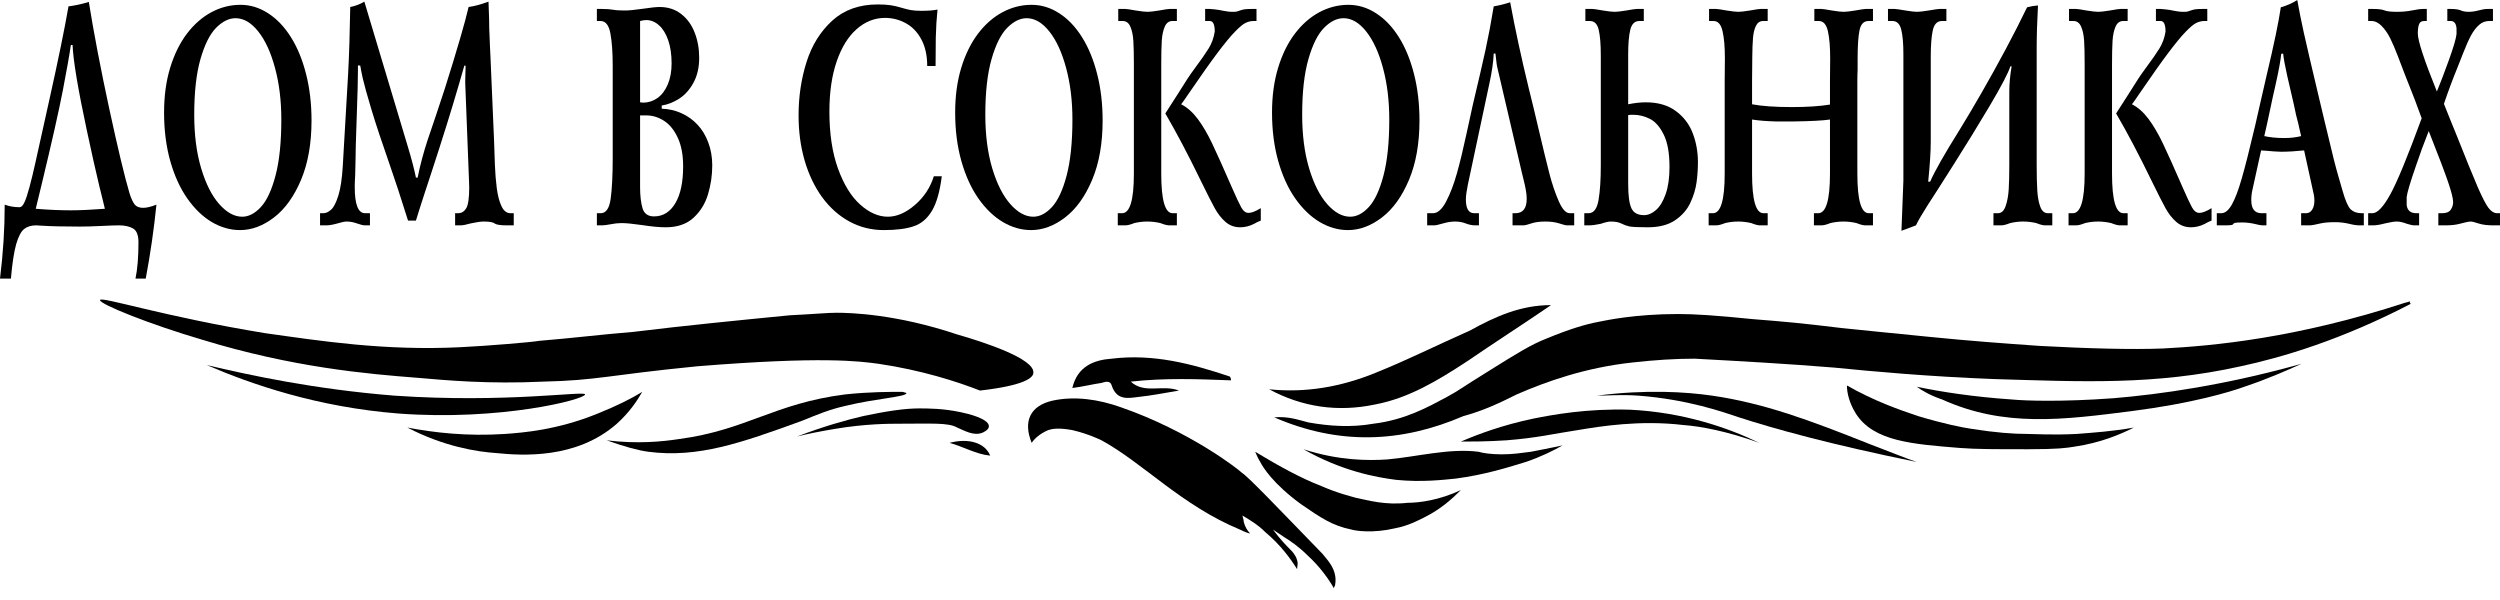
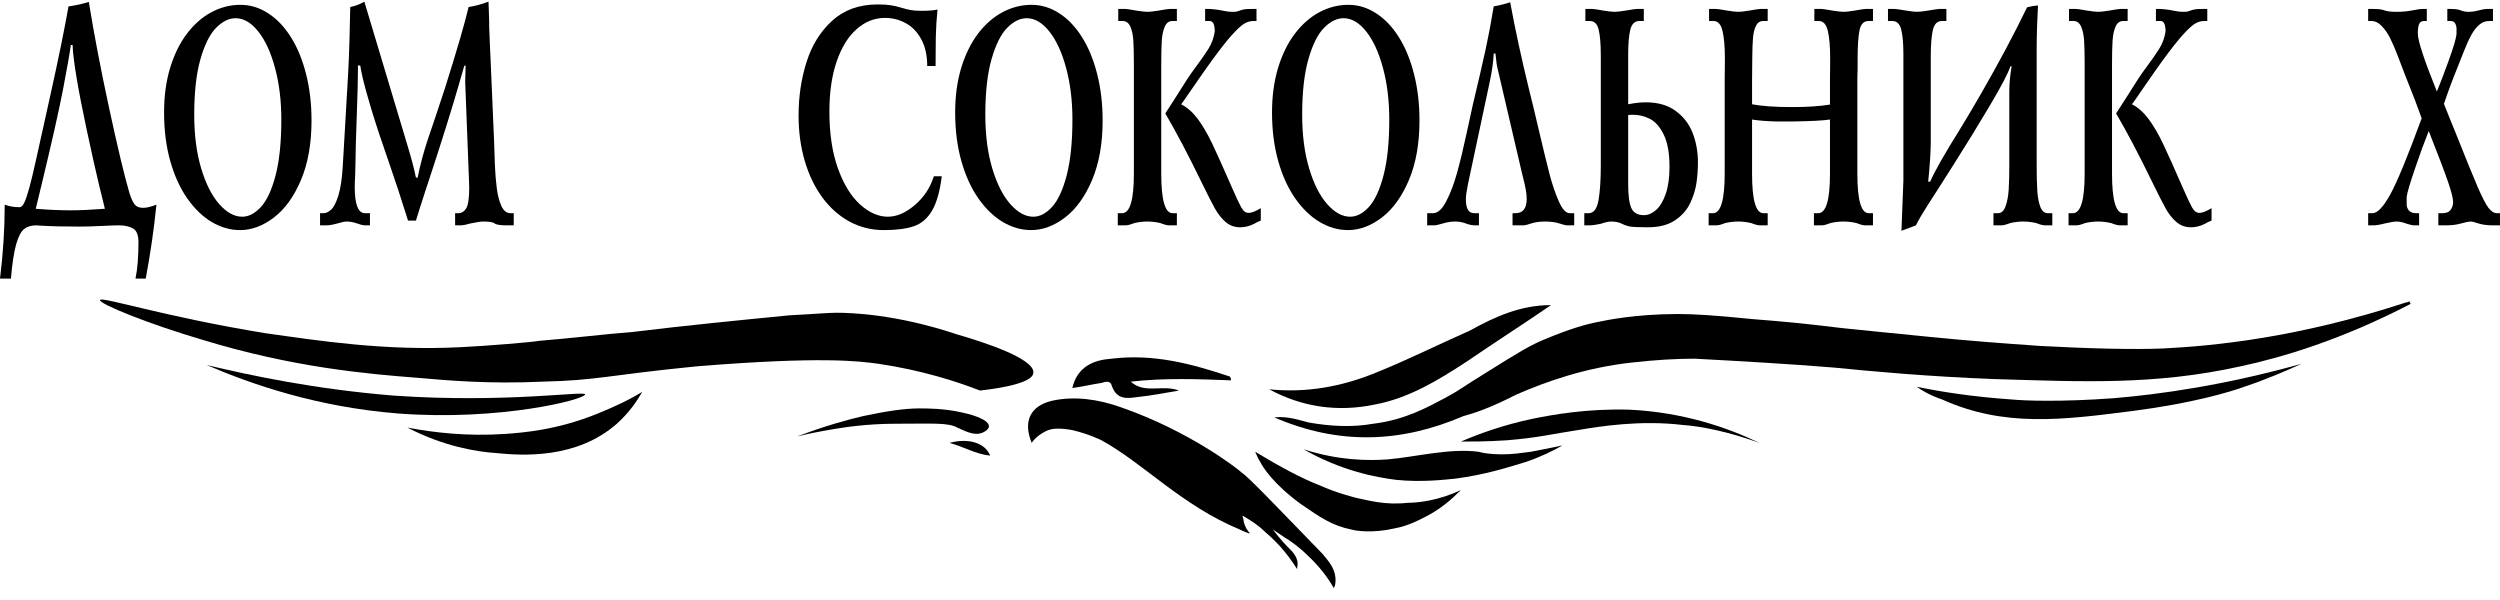
<svg xmlns="http://www.w3.org/2000/svg" width="200" height="48" viewBox="0 0 200 48" fill="none">
  <path d="M90.459 30.53C91.576 31.551 92.999 30.735 94.319 31.245C93.1 31.449 92.084 31.653 91.069 31.755C90.256 31.857 89.342 32.061 88.935 30.837C88.834 30.428 88.427 30.53 88.123 30.633C87.411 30.735 86.599 30.939 85.786 31.041C86.192 29.306 87.513 28.796 88.935 28.694C92.288 28.286 95.335 29.102 98.383 30.122C98.383 30.122 98.484 30.224 98.484 30.428C95.843 30.326 93.202 30.224 90.459 30.53Z" fill="black" />
  <path d="M117.583 26.449C115.043 27.572 112.605 28.796 110.065 29.816C107.323 30.939 104.478 31.449 101.532 31.143C104.173 32.572 107.018 32.98 109.964 32.367C112.707 31.857 115.043 30.429 117.38 28.898C119.615 27.367 121.85 25.939 124.084 24.408C121.646 24.408 119.615 25.327 117.583 26.449Z" fill="black" />
-   <path d="M72.205 31.347C71.189 31.347 69.564 31.347 67.634 31.551C61.945 32.266 59.71 34.408 54.326 35.123C53.005 35.327 50.973 35.531 48.535 35.225C49.958 35.735 51.075 36.041 51.888 36.143C55.849 36.653 59.303 35.429 64.078 33.694C65.602 33.082 66.313 32.776 67.634 32.47C70.173 31.857 72.51 31.755 72.51 31.449C72.611 31.449 72.51 31.449 72.205 31.347Z" fill="black" />
  <path d="M32.586 34.204C35.532 35.735 38.173 36.143 39.697 36.245C41.729 36.449 46.097 36.755 49.348 33.898C50.364 32.98 50.973 32.062 51.38 31.347C50.567 31.857 49.348 32.47 47.824 33.082C44.573 34.408 41.831 34.612 40.408 34.715C37.361 34.919 34.719 34.612 32.586 34.204Z" fill="black" />
  <path d="M31.57 31.653C25.17 31.143 19.989 30.02 16.535 29.204C20.091 30.735 25.373 32.571 31.875 33.082C40.002 33.694 46.808 31.959 46.808 31.551C46.808 31.245 40.51 32.265 31.57 31.653Z" fill="black" />
-   <path d="M162.18 34.715C161.062 34.715 159.64 34.612 157.71 34.306C156.999 34.204 155.475 33.898 153.443 33.286C151.919 32.776 149.888 32.061 147.754 30.837C147.754 31.449 147.957 32.266 148.465 33.082C149.888 35.327 153.037 35.531 156.796 35.837C158.116 35.939 159.538 35.939 162.281 35.939C164.618 35.939 165.329 35.837 165.938 35.735C168.072 35.429 169.697 34.715 170.713 34.204C168.986 34.51 167.462 34.612 166.142 34.715C164.211 34.816 162.688 34.715 162.18 34.715Z" fill="black" />
  <path d="M75.964 35.429C77.488 35.021 78.808 35.429 79.215 36.449C78.097 36.347 77.081 35.735 75.964 35.429Z" fill="black" />
  <path d="M130.383 32.776C126.929 32.673 124.186 33.184 122.662 33.49C120.224 34 118.294 34.714 116.872 35.327C117.684 35.327 119.005 35.327 120.529 35.224C123.069 35.02 124.186 34.714 126.218 34.408C128.046 34.102 131.196 33.592 134.65 34C136.072 34.102 138.205 34.51 140.745 35.428C138.205 34.204 134.65 32.98 130.383 32.776Z" fill="black" />
  <path d="M118.294 36.143C115.957 35.837 113.316 36.551 110.98 36.755C109.456 36.857 107.119 36.857 104.275 35.939C107.323 37.674 110.065 38.184 111.691 38.388C113.723 38.592 115.45 38.388 116.465 38.286C118.802 37.98 120.732 37.367 122.053 36.959C123.272 36.551 124.288 36.041 124.999 35.633C123.983 35.837 123.069 36.041 122.459 36.143C121.646 36.245 121.037 36.347 120.123 36.347C119.31 36.347 118.599 36.245 118.294 36.143Z" fill="black" />
  <path d="M108.44 39.816C108.135 39.715 107.119 39.51 105.494 38.796C104.173 38.286 102.446 37.368 100.415 36.143C100.516 36.347 100.618 36.653 100.821 36.959C101.024 37.368 101.837 38.694 104.072 40.327C105.697 41.449 106.611 42.061 108.135 42.368C108.44 42.47 109.862 42.674 111.589 42.266C112.707 42.061 113.621 41.551 114.027 41.347C115.246 40.735 116.161 39.919 116.872 39.204C115.145 40.021 113.519 40.225 112.605 40.225C110.776 40.429 109.456 40.021 108.44 39.816Z" fill="black" />
  <path d="M76.878 32.98C75.456 32.673 74.237 32.673 73.526 32.673C72.408 32.673 70.986 32.877 69.056 33.286C67.735 33.592 65.907 34.102 63.773 34.918C64.586 34.714 65.602 34.51 66.821 34.306C69.259 33.898 71.189 33.898 71.799 33.898C74.542 33.898 75.862 33.796 76.573 34.204C77.081 34.408 77.894 34.918 78.605 34.612C78.605 34.612 79.113 34.408 79.113 34.102C79.113 33.49 77.386 33.081 76.878 32.98Z" fill="black" />
-   <path d="M149.583 35.531C144.707 33.592 141.151 32.265 136.986 31.653C134.853 31.347 131.703 31.143 127.742 31.653C128.554 31.653 129.672 31.551 131.094 31.653C135.056 31.959 137.9 32.98 139.119 33.388C141.964 34.306 146.332 35.531 153.342 36.959C152.427 36.653 151.208 36.143 149.583 35.531Z" fill="black" />
  <path d="M82.668 29.816C82.77 28.694 78.707 27.367 76.573 26.755C71.697 25.122 68.04 25.02 66.922 25.02C66.211 25.02 65.195 25.122 63.164 25.224C58.999 25.633 54.834 26.041 50.669 26.551C48.129 26.755 45.691 27.061 43.151 27.265C42.643 27.367 38.986 27.673 36.853 27.775C30.757 28.081 25.576 27.265 21.208 26.653C13.081 25.326 8.103 23.694 8.002 24C7.9 24.306 11.964 25.939 16.129 27.163C23.443 29.408 29.437 29.918 33.399 30.224C35.735 30.428 39.088 30.735 43.456 30.53C47.824 30.428 48.535 30.02 55.748 29.306C65.805 28.49 68.751 28.898 70.275 29.102C73.729 29.612 76.573 30.53 78.402 31.245C81.957 30.837 82.668 30.224 82.668 29.816Z" fill="black" />
  <path d="M169.088 31.857C164.923 32.163 161.977 32.061 160.961 31.959C157.913 31.755 155.272 31.347 153.342 30.939C153.748 31.245 154.459 31.653 155.373 31.959C160.351 34.204 165.024 33.592 170.611 32.878C175.386 32.265 178.434 31.347 179.551 30.939C181.38 30.326 183.005 29.612 184.123 29.102C177.926 30.837 172.745 31.551 169.088 31.857Z" fill="black" />
  <path d="M192.859 24.102C192.757 24.102 192.554 24.204 192.453 24.204C183.716 27.061 177.011 27.674 173.05 27.878C170.611 27.98 166.954 27.878 163.196 27.674C160.25 27.469 157.507 27.265 154.459 26.959C151.411 26.653 148.262 26.347 147.348 26.245C143.996 25.837 142.777 25.735 140.237 25.531C137.189 25.224 135.564 25.122 134.243 25.122C130.789 25.122 128.453 25.633 127.945 25.735C126.827 25.939 125.507 26.347 123.78 27.061C122.459 27.571 121.342 28.286 119.208 29.612C116.567 31.245 116.872 31.143 115.754 31.755C114.23 32.571 112.402 33.592 109.862 33.898C108.135 34.204 106.408 34.102 104.681 33.796C103.869 33.592 103.056 33.286 101.938 33.388C107.119 35.633 112.097 35.429 117.075 33.286C118.599 32.878 119.919 32.265 121.342 31.551C123.678 30.531 126.827 29.408 130.586 29C132.415 28.796 134.04 28.694 135.564 28.694C139.323 28.898 142.98 29.102 146.738 29.408C149.786 29.714 154.256 30.122 159.538 30.326C166.548 30.531 172.338 30.837 179.246 29.306C182.599 28.592 187.373 27.163 192.859 24.306C192.757 24.204 192.757 24.102 192.859 24.102Z" fill="black" />
  <path d="M105.799 44.306C101.837 40.225 99.907 38.184 99.297 37.776C99.094 37.572 95.234 34.51 89.646 32.572C87.919 31.959 85.989 31.653 84.161 32.061C82.434 32.469 81.824 33.694 82.535 35.429C82.738 35.123 83.145 34.714 83.856 34.408C84.161 34.306 84.669 34.204 85.786 34.408C87.107 34.714 88.123 35.225 88.123 35.225C91.475 37.061 94.522 40.429 99.196 42.367C99.602 42.572 99.907 42.674 100.008 42.674C99.805 42.469 99.602 42.163 99.5 41.755C99.5 41.551 99.399 41.347 99.399 41.245C99.907 41.551 100.618 41.959 101.227 42.572C102.446 43.592 103.259 44.714 103.767 45.531C103.767 45.327 103.869 45.123 103.767 44.816C103.665 44.408 103.361 44.102 103.259 44C102.954 43.694 102.446 43.184 101.837 42.367C102.142 42.572 102.446 42.776 102.751 42.98C103.259 43.286 103.97 43.796 104.58 44.408C105.596 45.327 106.307 46.347 106.713 47.061C106.713 46.959 106.815 46.857 106.815 46.755C107.018 45.531 106.103 44.714 105.799 44.306Z" fill="black" />
  <path d="M0.874 22.286H0C0.251 20.281 0.376 18.31 0.376 16.372C0.736 16.509 1.136 16.577 1.576 16.577C1.701 16.577 1.824 16.455 1.944 16.21C2.064 15.965 2.202 15.552 2.358 14.971C2.514 14.39 2.673 13.735 2.834 13.004C2.999 12.274 3.372 10.591 3.954 7.956C4.657 4.802 5.165 2.32 5.48 0.51C5.999 0.444 6.541 0.326 7.106 0.156C7.502 2.625 8.043 5.453 8.728 8.64C9.417 11.828 9.96 14.098 10.358 15.451C10.489 15.866 10.626 16.166 10.768 16.353C10.913 16.536 11.142 16.627 11.454 16.627C11.729 16.627 12.084 16.542 12.515 16.372C12.315 18.347 12.029 20.319 11.659 22.286H10.839C10.998 21.53 11.077 20.561 11.077 19.379C11.077 18.81 10.932 18.443 10.643 18.277C10.353 18.111 9.978 18.028 9.518 18.028C9.245 18.028 8.769 18.044 8.089 18.078C7.409 18.111 6.842 18.127 6.387 18.127C5.075 18.127 4.042 18.102 3.29 18.053C3.242 18.053 3.176 18.049 3.089 18.04C3.003 18.032 2.937 18.028 2.893 18.028C2.5 18.028 2.179 18.125 1.931 18.32C1.686 18.515 1.474 18.918 1.296 19.528C1.12 20.142 0.98 21.061 0.874 22.286ZM5.806 3.598H5.668C5.56 4.366 5.346 5.574 5.029 7.221C4.711 8.864 4.148 11.363 3.34 14.716C3.254 15.073 3.185 15.355 3.135 15.563C3.085 15.77 2.993 16.15 2.859 16.702C3.868 16.785 4.804 16.826 5.668 16.826C6.368 16.826 7.275 16.785 8.39 16.702C8.325 16.432 8.28 16.241 8.252 16.129C8.224 16.013 8.179 15.83 8.118 15.581C8.057 15.328 7.999 15.098 7.946 14.89C7.659 13.695 7.322 12.191 6.935 10.377C6.23 7.078 5.854 4.818 5.806 3.598Z" fill="black" />
  <path d="M13.126 9.001C13.126 7.686 13.287 6.495 13.611 5.428C13.937 4.358 14.384 3.447 14.953 2.695C15.524 1.944 16.177 1.372 16.913 0.977C17.651 0.583 18.426 0.386 19.237 0.386C20.017 0.386 20.753 0.61 21.444 1.058C22.138 1.502 22.744 2.135 23.263 2.957C23.784 3.779 24.191 4.764 24.483 5.914C24.776 7.059 24.922 8.3 24.922 9.636C24.922 11.475 24.642 13.06 24.082 14.392C23.522 15.72 22.8 16.723 21.917 17.399C21.036 18.071 20.132 18.407 19.204 18.407C18.426 18.407 17.674 18.194 16.946 17.766C16.222 17.335 15.57 16.708 14.99 15.886C14.41 15.06 13.955 14.062 13.623 12.892C13.291 11.718 13.126 10.421 13.126 9.001ZM15.538 9.182C15.538 10.8 15.723 12.23 16.094 13.471C16.467 14.712 16.951 15.666 17.544 16.335C18.138 17.003 18.748 17.337 19.375 17.337C19.893 17.337 20.391 17.079 20.867 16.565C21.347 16.046 21.74 15.202 22.046 14.031C22.353 12.861 22.506 11.371 22.506 9.562C22.506 8.059 22.339 6.688 22.004 5.447C21.673 4.206 21.226 3.231 20.663 2.521C20.1 1.811 19.494 1.457 18.844 1.457C18.317 1.457 17.802 1.71 17.297 2.216C16.793 2.722 16.374 3.557 16.039 4.719C15.705 5.881 15.538 7.368 15.538 9.182Z" fill="black" />
  <path d="M25.604 18.028V17.057H25.863C26.075 17.057 26.285 16.961 26.494 16.77C26.703 16.579 26.895 16.202 27.071 15.637C27.246 15.073 27.363 14.289 27.422 13.284L27.848 5.939C27.929 4.449 27.986 2.656 28.02 0.56C28.427 0.481 28.803 0.338 29.148 0.131L32.626 11.728C32.93 12.736 33.146 13.562 33.274 14.206H33.412C33.515 13.683 33.635 13.17 33.772 12.668C33.908 12.162 34.052 11.68 34.202 11.224C34.355 10.767 34.581 10.101 34.879 9.226C35.178 8.346 35.413 7.634 35.586 7.09C36.575 3.953 37.209 1.776 37.488 0.56C37.964 0.494 38.495 0.351 39.08 0.131C39.089 0.301 39.097 0.54 39.105 0.847C39.117 1.15 39.125 1.386 39.13 1.556C39.13 2.017 39.142 2.459 39.164 2.882C39.178 3.247 39.189 3.521 39.197 3.704C39.209 3.882 39.221 4.144 39.235 4.488L39.523 11.193C39.543 11.819 39.565 12.473 39.59 13.154C39.615 13.83 39.666 14.461 39.741 15.046C39.816 15.631 39.941 16.113 40.117 16.49C40.293 16.868 40.535 17.057 40.844 17.057H41.099V18.028H40.552C40.031 18.028 39.706 17.978 39.578 17.878C39.45 17.775 39.153 17.723 38.687 17.723C38.459 17.723 38.116 17.773 37.659 17.872C37.305 17.976 37.031 18.028 36.836 18.028H36.409V17.057H36.648C36.923 17.057 37.141 16.924 37.3 16.658C37.459 16.393 37.538 15.828 37.538 14.965C37.538 14.919 37.535 14.838 37.529 14.722C37.524 14.606 37.521 14.519 37.521 14.461L37.216 6.58L37.249 5.254H37.145C37.067 5.499 36.93 5.974 36.735 6.679C36.15 8.701 35.396 11.116 34.474 13.925C34.273 14.536 34.128 14.975 34.039 15.245C33.953 15.515 33.818 15.932 33.634 16.496C33.508 16.924 33.388 17.308 33.274 17.648H32.643C32.52 17.283 32.395 16.891 32.267 16.471C32.063 15.799 31.704 14.712 31.188 13.21C30.558 11.413 30.067 9.929 29.713 8.759C29.361 7.584 29.132 6.756 29.023 6.275C28.917 5.793 28.85 5.453 28.822 5.254L28.634 5.229V5.659C28.634 6.368 28.606 7.474 28.55 8.977C28.509 10.18 28.48 11.064 28.463 11.628C28.457 11.894 28.45 12.297 28.442 12.836C28.433 13.376 28.424 13.78 28.413 14.05C28.39 14.424 28.379 14.729 28.379 14.965C28.379 16.36 28.654 17.057 29.203 17.057H29.596V18.028H29.203C29.052 18.028 28.835 17.976 28.55 17.872C28.275 17.773 28 17.723 27.727 17.723C27.571 17.723 27.331 17.773 27.008 17.872C26.637 17.976 26.341 18.028 26.118 18.028H25.604Z" fill="black" />
-   <path d="M47.75 0.716H48.143C48.516 0.716 48.816 0.737 49.042 0.778C49.267 0.82 49.585 0.84 49.995 0.84C50.301 0.84 50.772 0.795 51.408 0.703C52.043 0.608 52.496 0.56 52.766 0.56C53.441 0.56 54.016 0.747 54.493 1.121C54.972 1.49 55.331 1.984 55.571 2.602C55.814 3.22 55.935 3.893 55.935 4.619C55.935 5.387 55.786 6.047 55.487 6.599C55.192 7.151 54.815 7.578 54.355 7.881C53.898 8.18 53.425 8.366 52.938 8.441V8.696C53.498 8.713 54.023 8.833 54.514 9.057C55.007 9.277 55.437 9.585 55.805 9.979C56.173 10.373 56.46 10.85 56.666 11.411C56.875 11.967 56.98 12.575 56.98 13.235C56.98 14.023 56.867 14.793 56.641 15.544C56.416 16.295 56.025 16.924 55.471 17.43C54.916 17.932 54.181 18.183 53.264 18.183C52.754 18.183 52.114 18.123 51.345 18.003C50.606 17.899 50.07 17.847 49.736 17.847C49.449 17.847 49.153 17.878 48.849 17.941C48.548 17.999 48.319 18.028 48.16 18.028H47.75V17.057H48.059C48.483 17.057 48.748 16.669 48.854 15.893C48.962 15.112 49.017 14.023 49.017 12.624V5.279C49.017 4.208 48.955 3.341 48.833 2.677C48.71 2.013 48.447 1.681 48.043 1.681H47.75V0.716ZM51.207 1.681V8.186L51.45 8.211C51.865 8.211 52.246 8.088 52.595 7.844C52.943 7.595 53.219 7.231 53.422 6.754C53.626 6.273 53.728 5.713 53.728 5.073C53.728 4.36 53.637 3.741 53.456 3.218C53.275 2.695 53.03 2.297 52.72 2.023C52.411 1.745 52.072 1.606 51.705 1.606C51.546 1.606 51.38 1.631 51.207 1.681ZM51.705 9.232H51.207V14.965C51.207 15.646 51.271 16.208 51.399 16.652C51.53 17.092 51.838 17.312 52.323 17.312C53.042 17.312 53.609 16.961 54.025 16.26C54.443 15.559 54.651 14.575 54.651 13.309C54.651 12.396 54.508 11.633 54.221 11.018C53.934 10.4 53.566 9.948 53.117 9.661C52.669 9.375 52.198 9.232 51.705 9.232Z" fill="black" />
  <path d="M74.708 14.1H75.343C75.19 15.32 74.927 16.243 74.553 16.87C74.18 17.492 73.694 17.903 73.094 18.102C72.498 18.306 71.701 18.407 70.703 18.407C69.711 18.407 68.796 18.179 67.957 17.723C67.118 17.266 66.392 16.621 65.779 15.787C65.169 14.948 64.701 13.971 64.374 12.855C64.049 11.738 63.886 10.531 63.886 9.232C63.886 7.734 64.097 6.312 64.521 4.968C64.947 3.619 65.634 2.513 66.582 1.65C67.532 0.786 68.746 0.355 70.223 0.355C70.66 0.355 71.013 0.378 71.28 0.423C71.55 0.465 71.825 0.529 72.104 0.616C72.385 0.699 72.633 0.762 72.848 0.803C73.062 0.845 73.358 0.865 73.734 0.865C74.255 0.865 74.677 0.832 75.001 0.766C74.928 1.455 74.882 2.202 74.863 3.007C74.851 3.758 74.846 4.515 74.846 5.279H74.177C74.177 4.445 74.021 3.737 73.709 3.156C73.4 2.575 72.987 2.143 72.472 1.861C71.956 1.575 71.4 1.432 70.804 1.432C69.968 1.432 69.211 1.731 68.534 2.328C67.857 2.922 67.323 3.785 66.933 4.918C66.545 6.051 66.352 7.387 66.352 8.927C66.352 10.699 66.582 12.22 67.041 13.49C67.501 14.76 68.092 15.718 68.814 16.366C69.538 17.013 70.275 17.337 71.025 17.337C71.741 17.337 72.462 17.026 73.186 16.403C73.914 15.78 74.421 15.013 74.708 14.1Z" fill="black" />
  <path d="M76.413 9.001C76.413 7.686 76.575 6.495 76.898 5.428C77.224 4.358 77.672 3.447 78.24 2.695C78.811 1.944 79.465 1.372 80.201 0.977C80.939 0.583 81.714 0.386 82.525 0.386C83.305 0.386 84.041 0.61 84.732 1.058C85.426 1.502 86.032 2.135 86.55 2.957C87.071 3.779 87.478 4.764 87.771 5.914C88.064 7.059 88.21 8.3 88.21 9.636C88.21 11.475 87.93 13.06 87.37 14.392C86.809 15.72 86.088 16.723 85.204 17.399C84.324 18.071 83.419 18.407 82.491 18.407C81.714 18.407 80.961 18.194 80.234 17.766C79.51 17.335 78.857 16.708 78.278 15.886C77.698 15.06 77.243 14.062 76.911 12.892C76.579 11.718 76.413 10.421 76.413 9.001ZM78.825 9.182C78.825 10.8 79.011 12.23 79.381 13.471C79.755 14.712 80.238 15.666 80.832 16.335C81.425 17.003 82.036 17.337 82.663 17.337C83.181 17.337 83.678 17.079 84.155 16.565C84.634 16.046 85.027 15.202 85.334 14.031C85.64 12.861 85.794 11.371 85.794 9.562C85.794 8.059 85.626 6.688 85.292 5.447C84.96 4.206 84.513 3.231 83.95 2.521C83.387 1.811 82.781 1.457 82.132 1.457C81.605 1.457 81.09 1.71 80.585 2.216C80.081 2.722 79.661 3.557 79.327 4.719C78.993 5.881 78.825 7.368 78.825 9.182Z" fill="black" />
  <path d="M89.46 0.716H90.024C90.127 0.716 90.406 0.757 90.86 0.84C91.298 0.911 91.612 0.946 91.805 0.946C91.983 0.946 92.291 0.911 92.729 0.84C93.183 0.757 93.463 0.716 93.569 0.716H94.15V1.681H93.79C93.514 1.681 93.311 1.832 93.18 2.135C93.049 2.438 92.97 2.816 92.942 3.268C92.914 3.716 92.9 4.335 92.9 5.123V13.894C92.9 16.003 93.202 17.057 93.807 17.057H94.15V18.028H93.531C93.37 18.028 93.137 17.968 92.833 17.847C92.485 17.764 92.136 17.723 91.788 17.723C91.434 17.723 91.086 17.764 90.743 17.847C90.439 17.968 90.205 18.028 90.041 18.028H89.422V17.057H89.765C90.395 17.057 90.71 16.003 90.71 13.894V5.123C90.71 4.335 90.696 3.716 90.668 3.268C90.64 2.816 90.561 2.438 90.43 2.135C90.299 1.832 90.095 1.681 89.819 1.681H89.46V0.716ZM96.411 1.681V0.716H96.771C96.857 0.716 96.98 0.726 97.139 0.747C97.297 0.768 97.415 0.782 97.49 0.791C97.557 0.803 97.71 0.832 97.95 0.878C98.189 0.923 98.383 0.946 98.531 0.946C98.731 0.946 98.864 0.94 98.928 0.928C98.995 0.911 99.085 0.882 99.2 0.84C99.317 0.795 99.435 0.764 99.555 0.747C99.675 0.726 99.871 0.716 100.144 0.716H100.52V1.681H100.278C100.061 1.681 99.847 1.733 99.638 1.836C99.432 1.936 99.151 2.17 98.794 2.54C98.437 2.905 97.973 3.467 97.402 4.227C96.831 4.986 96.077 6.051 95.141 7.42C94.831 7.881 94.615 8.188 94.493 8.342C94.983 8.595 95.426 8.987 95.822 9.518C96.218 10.049 96.601 10.703 96.972 11.479C97.342 12.255 97.88 13.452 98.585 15.071C98.894 15.78 99.131 16.285 99.296 16.584C99.46 16.882 99.656 17.032 99.885 17.032C100.125 17.032 100.451 16.905 100.863 16.652V17.648C100.682 17.714 100.505 17.799 100.332 17.903C99.967 18.09 99.595 18.183 99.216 18.183C98.762 18.183 98.37 18.04 98.042 17.754C97.713 17.468 97.426 17.102 97.18 16.658C96.935 16.214 96.576 15.507 96.102 14.536C95.071 12.411 94.112 10.591 93.226 9.076C93.541 8.595 93.874 8.076 94.225 7.52C94.576 6.96 94.833 6.555 94.994 6.306C95.156 6.057 95.354 5.775 95.588 5.459C96.07 4.812 96.436 4.287 96.687 3.884C96.938 3.478 97.102 3.025 97.18 2.527C97.18 1.963 97.049 1.681 96.787 1.681H96.411Z" fill="black" />
  <path d="M101.762 9.001C101.762 7.686 101.924 6.495 102.247 5.428C102.573 4.358 103.02 3.447 103.589 2.695C104.16 1.944 104.813 1.372 105.549 0.977C106.288 0.583 107.062 0.386 107.873 0.386C108.654 0.386 109.389 0.61 110.08 1.058C110.774 1.502 111.381 2.135 111.899 2.957C112.42 3.779 112.827 4.764 113.119 5.914C113.412 7.059 113.558 8.3 113.558 9.636C113.558 11.475 113.278 13.06 112.718 14.392C112.158 15.72 111.436 16.723 110.553 17.399C109.672 18.071 108.768 18.407 107.84 18.407C107.062 18.407 106.31 18.194 105.583 17.766C104.858 17.335 104.206 16.708 103.626 15.886C103.047 15.06 102.591 14.062 102.259 12.892C101.928 11.718 101.762 10.421 101.762 9.001ZM104.174 9.182C104.174 10.8 104.359 12.23 104.73 13.471C105.103 14.712 105.587 15.666 106.18 16.335C106.774 17.003 107.384 17.337 108.011 17.337C108.53 17.337 109.027 17.079 109.504 16.565C109.983 16.046 110.376 15.202 110.682 14.031C110.989 12.861 111.142 11.371 111.142 9.562C111.142 8.059 110.975 6.688 110.641 5.447C110.309 4.206 109.862 3.231 109.299 2.521C108.736 1.811 108.13 1.457 107.48 1.457C106.954 1.457 106.438 1.71 105.934 2.216C105.429 2.722 105.01 3.557 104.676 4.719C104.341 5.881 104.174 7.368 104.174 9.182Z" fill="black" />
  <path d="M114.173 18.028V17.057H114.637C115.013 17.057 115.364 16.745 115.69 16.123C116.019 15.496 116.308 14.741 116.556 13.857C116.804 12.973 117.066 11.89 117.341 10.607C117.617 9.325 117.776 8.595 117.818 8.416C118.281 6.474 118.625 4.986 118.85 3.953C119.076 2.915 119.292 1.768 119.498 0.51C119.967 0.427 120.405 0.317 120.815 0.181C121.208 2.318 121.706 4.621 122.307 7.09C122.608 8.294 122.848 9.288 123.026 10.072C123.444 11.848 123.758 13.139 123.967 13.944C124.179 14.749 124.424 15.469 124.703 16.104C124.984 16.739 125.275 17.057 125.576 17.057H125.936V18.028H125.372C125.26 18.028 125.048 17.976 124.736 17.872C124.418 17.773 124.048 17.723 123.624 17.723C123.164 17.723 122.787 17.775 122.491 17.878C122.196 17.978 121.991 18.028 121.877 18.028H121.003V17.057H121.229C121.834 17.057 122.136 16.675 122.136 15.911C122.136 15.683 122.112 15.442 122.065 15.189C122.02 14.932 121.956 14.641 121.873 14.318C121.792 13.99 121.747 13.807 121.739 13.77L119.77 5.329C119.745 5.217 119.72 5.04 119.695 4.8C119.67 4.555 119.65 4.382 119.636 4.283H119.498C119.471 4.943 119.356 5.733 119.156 6.655L117.425 14.791C117.322 15.289 117.27 15.679 117.27 15.961C117.27 16.692 117.493 17.057 117.939 17.057H118.315V18.028H118.027C117.782 18.028 117.528 17.978 117.266 17.878C117.004 17.775 116.721 17.723 116.418 17.723C116.1 17.723 115.77 17.775 115.427 17.878C115.087 17.978 114.857 18.028 114.737 18.028H114.173Z" fill="black" />
  <path d="M126.83 0.716H127.395C127.495 0.716 127.775 0.757 128.235 0.84C128.667 0.911 128.98 0.946 129.175 0.946C129.354 0.946 129.662 0.911 130.099 0.84C130.559 0.757 130.839 0.716 130.939 0.716H131.504V1.681H131.144C130.782 1.681 130.542 1.911 130.425 2.372C130.311 2.832 130.254 3.496 130.254 4.364V8.342C130.758 8.238 131.232 8.186 131.675 8.186C132.642 8.186 133.439 8.418 134.066 8.883C134.693 9.344 135.145 9.937 135.421 10.664C135.697 11.386 135.834 12.158 135.834 12.979C135.834 13.511 135.798 14.044 135.726 14.579C135.653 15.114 135.488 15.662 135.228 16.223C134.969 16.779 134.561 17.245 134.004 17.623C133.449 17.997 132.719 18.183 131.813 18.183C131.036 18.183 130.54 18.159 130.325 18.109C130.113 18.059 129.904 17.982 129.698 17.878C129.495 17.775 129.217 17.723 128.866 17.723C128.682 17.723 128.415 17.783 128.064 17.903C127.693 17.986 127.372 18.028 127.102 18.028H126.743V17.057H127.085C127.498 17.057 127.764 16.704 127.884 15.998C128.004 15.293 128.064 14.372 128.064 13.235V4.438C128.064 3.538 128.008 2.853 127.896 2.384C127.788 1.915 127.552 1.681 127.19 1.681H126.83V0.716ZM130.254 9.207V14.716C130.254 15.642 130.34 16.289 130.513 16.658C130.686 17.028 131.022 17.212 131.521 17.212C131.849 17.212 132.17 17.075 132.482 16.801C132.797 16.523 133.055 16.096 133.255 15.519C133.459 14.938 133.56 14.218 133.56 13.359C133.56 12.255 133.407 11.394 133.101 10.776C132.797 10.153 132.429 9.732 131.997 9.512C131.565 9.292 131.115 9.182 130.647 9.182C130.466 9.182 130.335 9.19 130.254 9.207Z" fill="black" />
  <path d="M136.725 0.716H137.289C137.389 0.716 137.67 0.757 138.129 0.84C138.567 0.911 138.88 0.946 139.07 0.946C139.254 0.946 139.562 0.911 139.994 0.84C140.454 0.757 140.734 0.716 140.834 0.716H141.415V1.681H141.055C140.796 1.681 140.604 1.807 140.479 2.06C140.353 2.309 140.274 2.635 140.24 3.038C140.207 3.44 140.187 3.957 140.182 4.588C140.182 4.841 140.179 5.185 140.173 5.621C140.168 6.057 140.165 6.36 140.165 6.53V8.342C140.937 8.491 142.004 8.566 143.367 8.566C144.568 8.566 145.578 8.499 146.398 8.366V6.48C146.398 6.306 146.401 6.015 146.406 5.609C146.412 5.202 146.414 4.889 146.414 4.669C146.414 3.752 146.353 3.025 146.231 2.49C146.108 1.951 145.867 1.681 145.507 1.681H145.148V0.716H145.712C145.813 0.716 146.093 0.757 146.552 0.84C146.99 0.911 147.303 0.946 147.493 0.946C147.677 0.946 147.985 0.911 148.417 0.84C148.877 0.757 149.157 0.716 149.257 0.716H149.838V1.681H149.479C149.102 1.681 148.863 1.93 148.76 2.428C148.659 2.926 148.609 3.689 148.609 4.719V5.584C148.595 5.82 148.588 6.136 148.588 6.53V13.894C148.588 16.003 148.892 17.057 149.499 17.057H149.838V18.028H149.224C149.059 18.028 148.825 17.968 148.521 17.847C148.178 17.764 147.83 17.723 147.476 17.723C147.128 17.723 146.78 17.764 146.431 17.847C146.127 17.968 145.893 18.028 145.729 18.028H145.114V17.057H145.457C146.084 17.057 146.398 16.003 146.398 13.894V9.562C145.854 9.645 144.873 9.697 143.455 9.717H142.084C141.317 9.697 140.678 9.645 140.165 9.562V13.894C140.165 16.003 140.467 17.057 141.072 17.057H141.415V18.028H140.801C140.636 18.028 140.402 17.968 140.098 17.847C139.755 17.764 139.407 17.723 139.053 17.723C138.699 17.723 138.351 17.764 138.008 17.847C137.704 17.968 137.47 18.028 137.306 18.028H136.691V17.057H137.034C137.661 17.057 137.975 16.003 137.975 13.894V6.48C137.975 6.306 137.977 6.015 137.983 5.609C137.989 5.202 137.991 4.889 137.991 4.669C137.991 3.752 137.929 3.025 137.803 2.49C137.681 1.951 137.441 1.681 137.084 1.681H136.725V0.716Z" fill="black" />
  <path d="M151.038 0.716H151.585C151.669 0.716 151.955 0.757 152.442 0.84C152.874 0.911 153.182 0.946 153.366 0.946C153.544 0.946 153.852 0.911 154.29 0.84C154.778 0.757 155.063 0.716 155.147 0.716H155.711V1.681H155.352C154.978 1.681 154.736 1.928 154.624 2.422C154.516 2.915 154.461 3.621 154.461 4.538V11.348C154.461 12.099 154.393 13.162 154.256 14.536H154.411C154.771 13.706 155.558 12.319 156.773 10.377C157.305 9.514 157.896 8.518 158.545 7.389C159.195 6.256 159.831 5.107 160.456 3.94C161.08 2.77 161.65 1.652 162.165 0.585C162.436 0.51 162.727 0.461 163.039 0.436C162.969 1.706 162.934 2.853 162.934 3.878V13.235C162.934 14.069 162.951 14.747 162.985 15.27C163.018 15.793 163.1 16.223 163.231 16.559C163.362 16.891 163.56 17.057 163.825 17.057H164.184V18.028H163.603C163.439 18.028 163.205 17.968 162.901 17.847C162.558 17.764 162.204 17.723 161.839 17.723C161.499 17.723 161.158 17.764 160.815 17.847C160.503 17.968 160.269 18.028 160.113 18.028H159.477V17.057H159.837C160.116 17.057 160.32 16.866 160.451 16.484C160.585 16.102 160.667 15.652 160.698 15.133C160.729 14.61 160.744 13.961 160.744 13.185V7.296C160.744 6.698 160.807 6.034 160.932 5.304H160.832C160.651 5.856 160.103 6.904 159.189 8.447C158.275 9.987 157.316 11.547 156.313 13.129C155.313 14.71 154.627 15.783 154.256 16.347C153.78 17.09 153.454 17.65 153.278 18.028L152.116 18.463C152.219 15.944 152.271 14.61 152.271 14.461V4.308C152.271 3.474 152.214 2.828 152.099 2.372C151.985 1.911 151.751 1.681 151.397 1.681H151.038V0.716Z" fill="black" />
  <path d="M165.522 0.716H166.086C166.189 0.716 166.468 0.757 166.922 0.84C167.36 0.911 167.675 0.946 167.867 0.946C168.045 0.946 168.353 0.911 168.791 0.84C169.245 0.757 169.525 0.716 169.631 0.716H170.212V1.681H169.853C169.577 1.681 169.373 1.832 169.242 2.135C169.111 2.438 169.032 2.816 169.004 3.268C168.976 3.716 168.962 4.335 168.962 5.123V13.894C168.962 16.003 169.265 17.057 169.869 17.057H170.212V18.028H169.593C169.432 18.028 169.199 17.968 168.895 17.847C168.547 17.764 168.199 17.723 167.85 17.723C167.496 17.723 167.148 17.764 166.805 17.847C166.502 17.968 166.267 18.028 166.103 18.028H165.484V17.057H165.827C166.457 17.057 166.772 16.003 166.772 13.894V5.123C166.772 4.335 166.758 3.716 166.73 3.268C166.702 2.816 166.623 2.438 166.492 2.135C166.361 1.832 166.157 1.681 165.882 1.681H165.522V0.716ZM172.474 1.681V0.716H172.833C172.919 0.716 173.042 0.726 173.201 0.747C173.36 0.768 173.477 0.782 173.552 0.791C173.619 0.803 173.772 0.832 174.012 0.878C174.252 0.923 174.445 0.946 174.593 0.946C174.794 0.946 174.926 0.94 174.99 0.928C175.057 0.911 175.148 0.882 175.262 0.84C175.379 0.795 175.497 0.764 175.617 0.747C175.737 0.726 175.933 0.716 176.206 0.716H176.583V1.681H176.34C176.123 1.681 175.91 1.733 175.701 1.836C175.494 1.936 175.213 2.17 174.856 2.54C174.5 2.905 174.036 3.467 173.464 4.227C172.893 4.986 172.139 6.051 171.203 7.42C170.894 7.881 170.678 8.188 170.555 8.342C171.045 8.595 171.488 8.987 171.884 9.518C172.28 10.049 172.663 10.703 173.034 11.479C173.404 12.255 173.942 13.452 174.647 15.071C174.957 15.78 175.194 16.285 175.358 16.584C175.522 16.882 175.719 17.032 175.947 17.032C176.187 17.032 176.513 16.905 176.925 16.652V17.648C176.744 17.714 176.567 17.799 176.395 17.903C176.03 18.09 175.658 18.183 175.279 18.183C174.824 18.183 174.433 18.04 174.104 17.754C173.775 17.468 173.488 17.102 173.243 16.658C172.998 16.214 172.638 15.507 172.164 14.536C171.133 12.411 170.175 10.591 169.288 9.076C169.603 8.595 169.936 8.076 170.287 7.52C170.639 6.96 170.895 6.555 171.057 6.306C171.218 6.057 171.416 5.775 171.65 5.459C172.132 4.812 172.499 4.287 172.749 3.884C173 3.478 173.165 3.025 173.243 2.527C173.243 1.963 173.112 1.681 172.85 1.681H172.474Z" fill="black" />
-   <path d="M177.344 18.028V17.057H177.703C178.007 17.057 178.29 16.824 178.552 16.36C178.814 15.895 179.08 15.189 179.35 14.243C179.623 13.297 179.981 11.882 180.424 9.997C180.67 8.943 180.824 8.263 180.888 7.956C180.941 7.74 181 7.485 181.064 7.19C181.128 6.895 181.212 6.53 181.315 6.094C181.917 3.567 182.3 1.731 182.464 0.585C182.96 0.444 183.399 0.249 183.781 0C183.923 0.801 184.097 1.67 184.303 2.608C184.51 3.542 184.918 5.291 185.528 7.856C185.634 8.308 185.782 8.929 185.971 9.717C186.322 11.195 186.568 12.209 186.707 12.761C186.846 13.309 186.976 13.786 187.096 14.193C187.216 14.596 187.32 14.957 187.409 15.276C187.63 16.052 187.845 16.544 188.057 16.752C188.272 16.955 188.564 17.057 188.935 17.057H189.106V18.028H188.68C188.597 18.028 188.506 18.02 188.408 18.003C188.314 17.986 188.224 17.97 188.141 17.953C188.057 17.932 187.985 17.916 187.924 17.903C187.553 17.816 187.182 17.773 186.812 17.773C186.332 17.773 185.945 17.806 185.649 17.872C185.201 17.976 184.926 18.028 184.826 18.028H184.09V17.057H184.483C184.692 17.057 184.855 16.963 184.972 16.776C185.092 16.586 185.152 16.341 185.152 16.042C185.152 15.868 185.135 15.706 185.102 15.556L184.329 12.033C183.643 12.104 183.027 12.139 182.481 12.139C182.375 12.135 182.273 12.131 182.176 12.126C182.081 12.122 181.972 12.116 181.85 12.108C181.727 12.095 181.586 12.083 181.428 12.07C181.271 12.058 181.092 12.046 180.888 12.033L180.203 15.146C180.136 15.428 180.102 15.716 180.102 16.011C180.102 16.708 180.376 17.057 180.922 17.057H181.315V18.028H181.01C180.881 18.028 180.692 17.995 180.441 17.928C180.076 17.841 179.729 17.797 179.4 17.797C179.085 17.797 178.887 17.808 178.807 17.829C178.729 17.845 178.683 17.874 178.669 17.916C178.655 17.953 178.606 17.982 178.522 18.003C178.441 18.02 178.237 18.028 177.908 18.028H177.344ZM182.652 4.283L182.498 4.308C182.453 4.814 182.293 5.681 182.017 6.91C181.936 7.242 181.788 7.914 181.574 8.927C181.518 9.196 181.482 9.367 181.465 9.437C181.451 9.504 181.416 9.665 181.361 9.923C181.305 10.176 181.232 10.498 181.143 10.888C181.614 10.991 182.145 11.043 182.736 11.043C183.238 11.043 183.689 10.991 184.09 10.888C184.043 10.676 184 10.489 183.961 10.327C183.922 10.161 183.885 10 183.852 9.842C183.738 9.443 183.624 8.952 183.509 8.366C183.395 7.856 183.218 7.09 182.978 6.069C182.8 5.277 182.691 4.681 182.652 4.283Z" fill="black" />
  <path d="M189.453 0.716H189.813C190.264 0.716 190.582 0.755 190.766 0.834C190.953 0.909 191.286 0.946 191.765 0.946C192.183 0.946 192.583 0.909 192.965 0.834C193.349 0.755 193.65 0.716 193.868 0.716H194.144V1.681H193.939C193.724 1.681 193.585 1.77 193.521 1.948C193.457 2.123 193.425 2.366 193.425 2.677C193.425 3.258 193.933 4.806 194.95 7.321C195.212 6.69 195.529 5.862 195.899 4.837C196.273 3.808 196.48 3.104 196.522 2.727V2.247C196.48 1.87 196.327 1.681 196.062 1.681H195.786V0.716H196.046C196.416 0.716 196.689 0.755 196.865 0.834C197.043 0.909 197.249 0.946 197.484 0.946C197.737 0.946 198.003 0.909 198.282 0.834C198.563 0.755 198.81 0.716 199.022 0.716H199.436V1.681H199.126C198.825 1.681 198.556 1.787 198.32 1.998C198.083 2.21 197.871 2.488 197.684 2.832C197.497 3.177 197.281 3.662 197.036 4.289C196.794 4.912 196.657 5.258 196.627 5.329C196.211 6.345 195.841 7.339 195.515 8.31C195.732 8.85 195.908 9.288 196.041 9.624C196.178 9.956 196.321 10.309 196.472 10.682C197.28 12.716 197.863 14.145 198.219 14.971C198.579 15.793 198.866 16.347 199.08 16.633C199.298 16.916 199.53 17.057 199.778 17.057H200V18.028H199.436C198.981 18.028 198.598 17.978 198.286 17.878C197.974 17.775 197.769 17.723 197.672 17.723C197.507 17.723 197.21 17.783 196.781 17.903C196.469 17.986 196.092 18.028 195.648 18.028H195.067V17.057H195.377C195.7 17.057 195.926 16.965 196.054 16.783C196.185 16.6 196.25 16.395 196.25 16.166C196.25 15.884 196.118 15.355 195.853 14.579C195.589 13.799 195.07 12.434 194.298 10.483C193.93 11.404 193.588 12.338 193.27 13.284C192.821 14.579 192.576 15.403 192.534 15.756V16.422C192.598 16.845 192.855 17.057 193.303 17.057H193.529V18.028H193.082C193.015 18.028 192.838 17.986 192.551 17.903C192.242 17.783 191.974 17.723 191.748 17.723C191.531 17.723 191.216 17.773 190.804 17.872C190.413 17.976 190.1 18.028 189.863 18.028H189.453V17.057H189.796C190.192 17.057 190.666 16.559 191.217 15.563C191.769 14.567 192.608 12.533 193.734 9.462C193.441 8.628 193.001 7.48 192.413 6.02C192.201 5.464 191.998 4.932 191.803 4.426C191.61 3.92 191.417 3.469 191.222 3.075C191.027 2.681 190.799 2.351 190.54 2.085C190.284 1.816 190.007 1.681 189.708 1.681H189.453V0.716Z" fill="black" />
</svg>